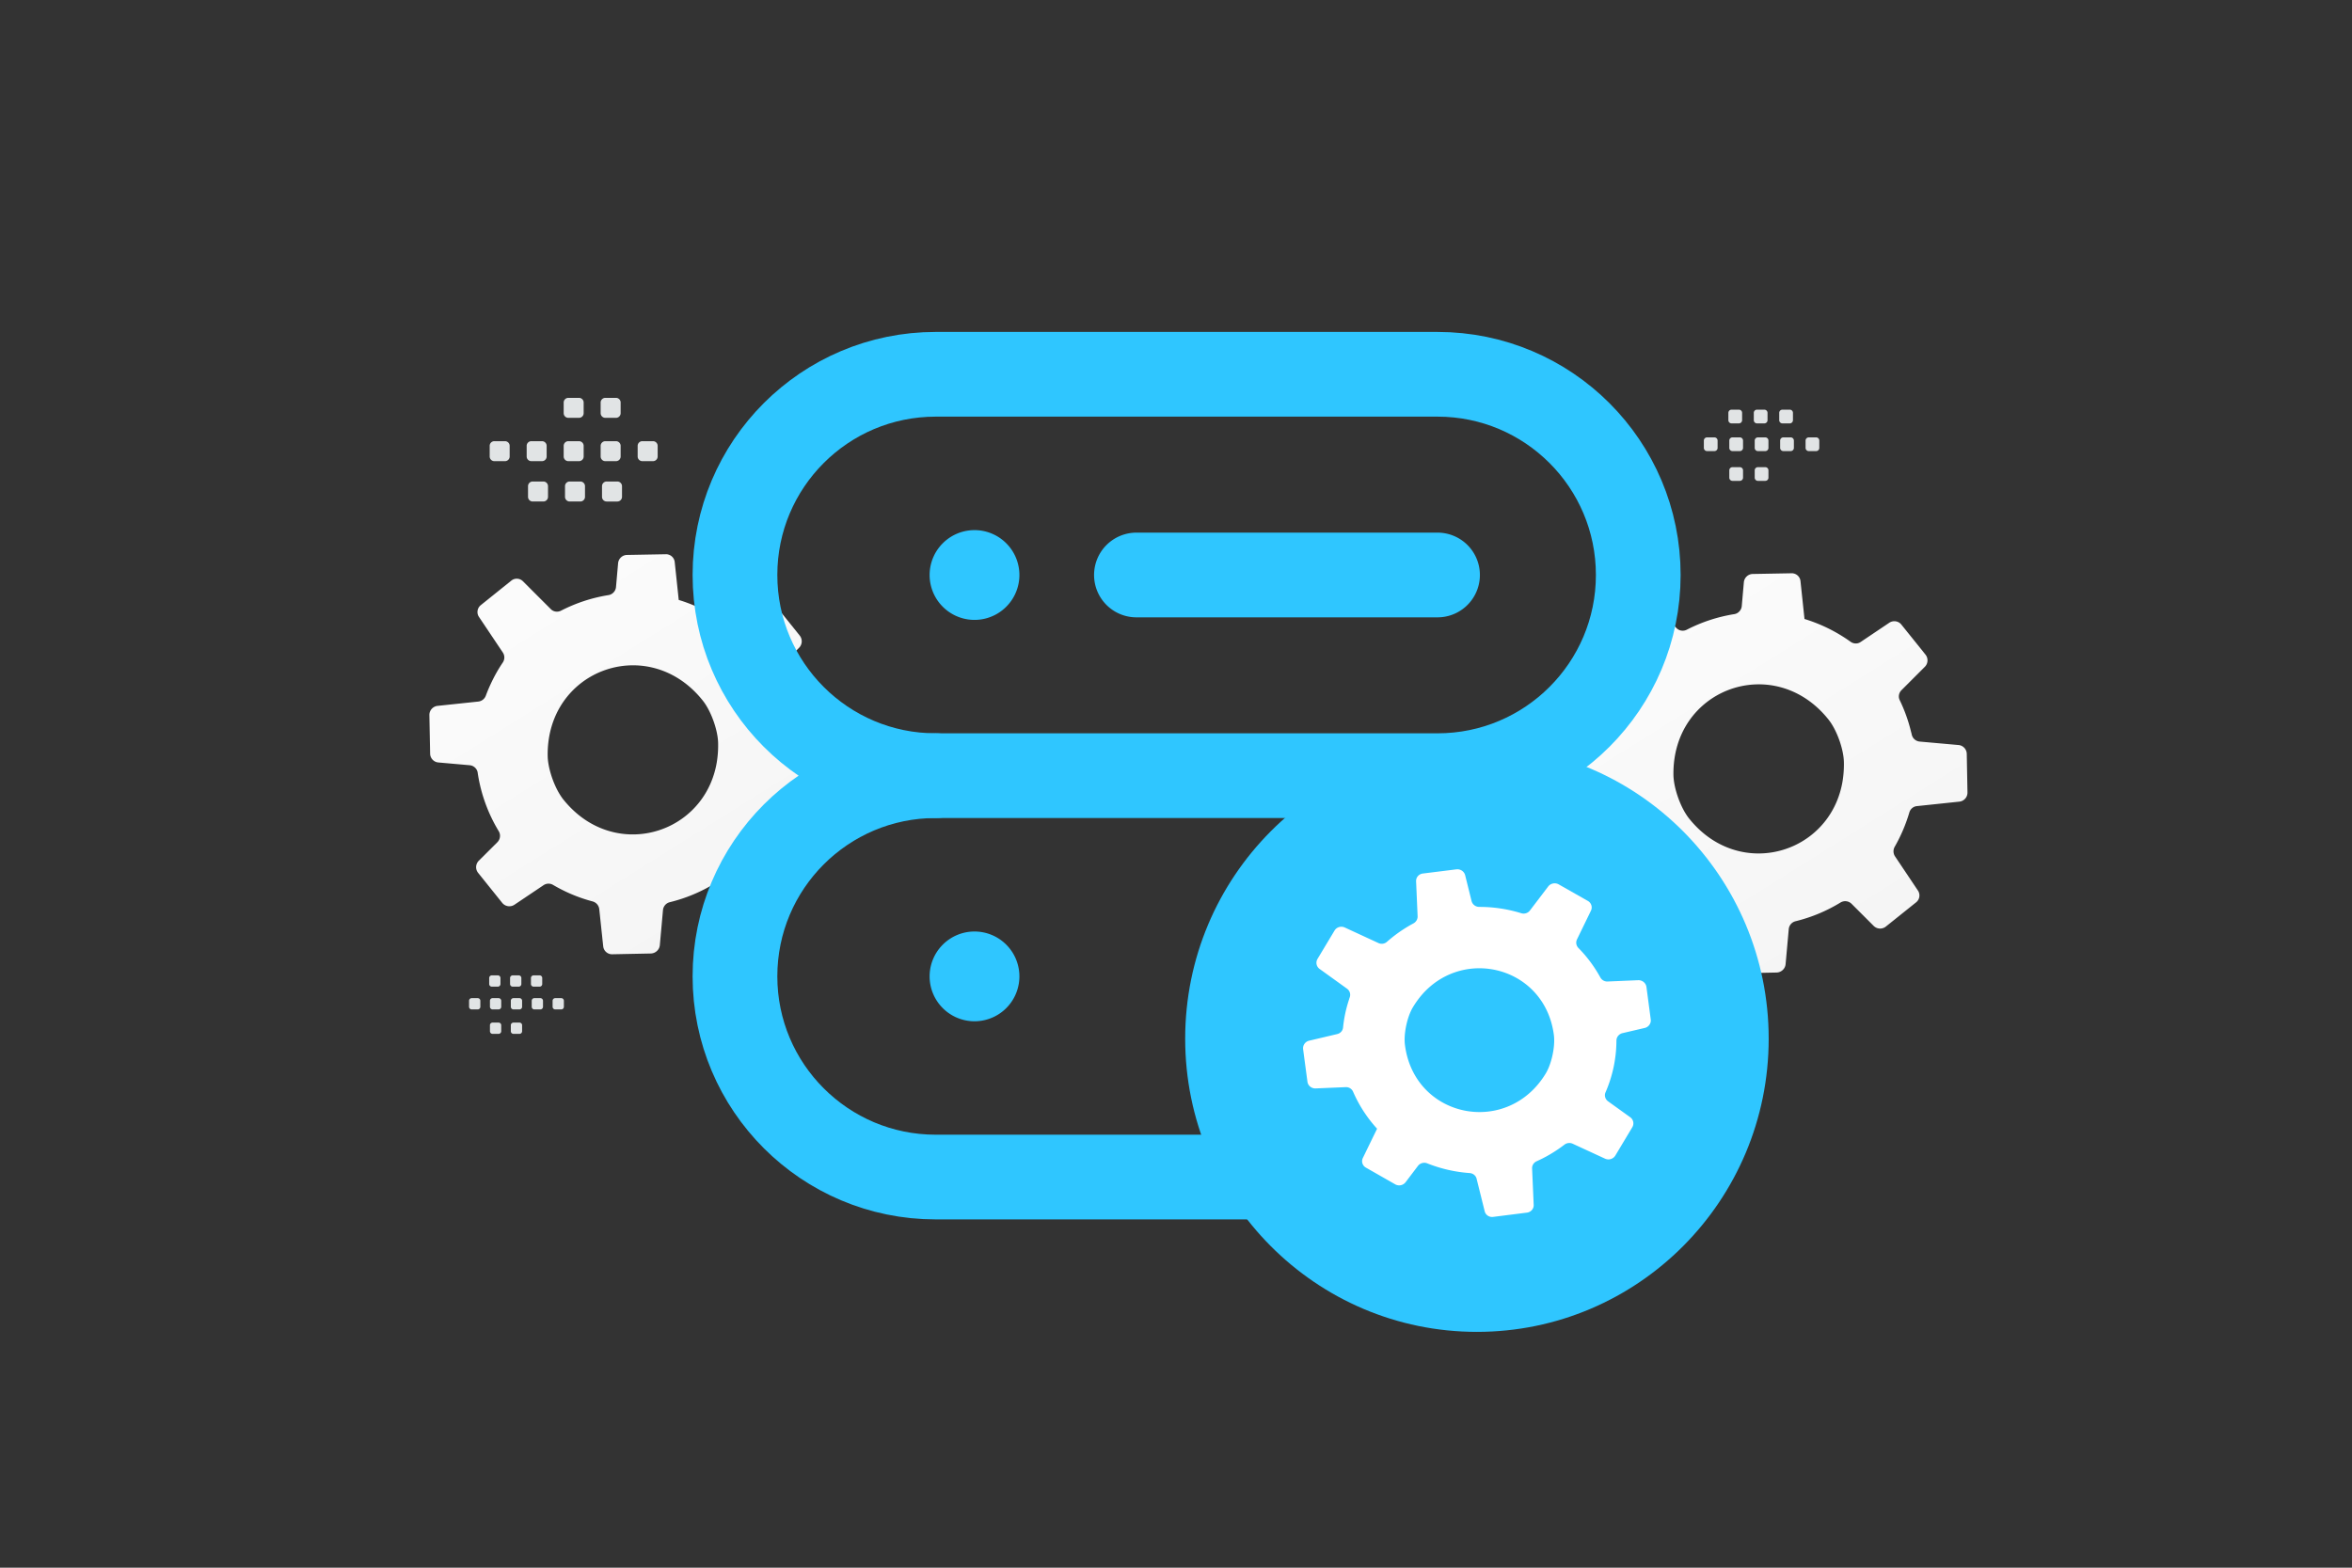
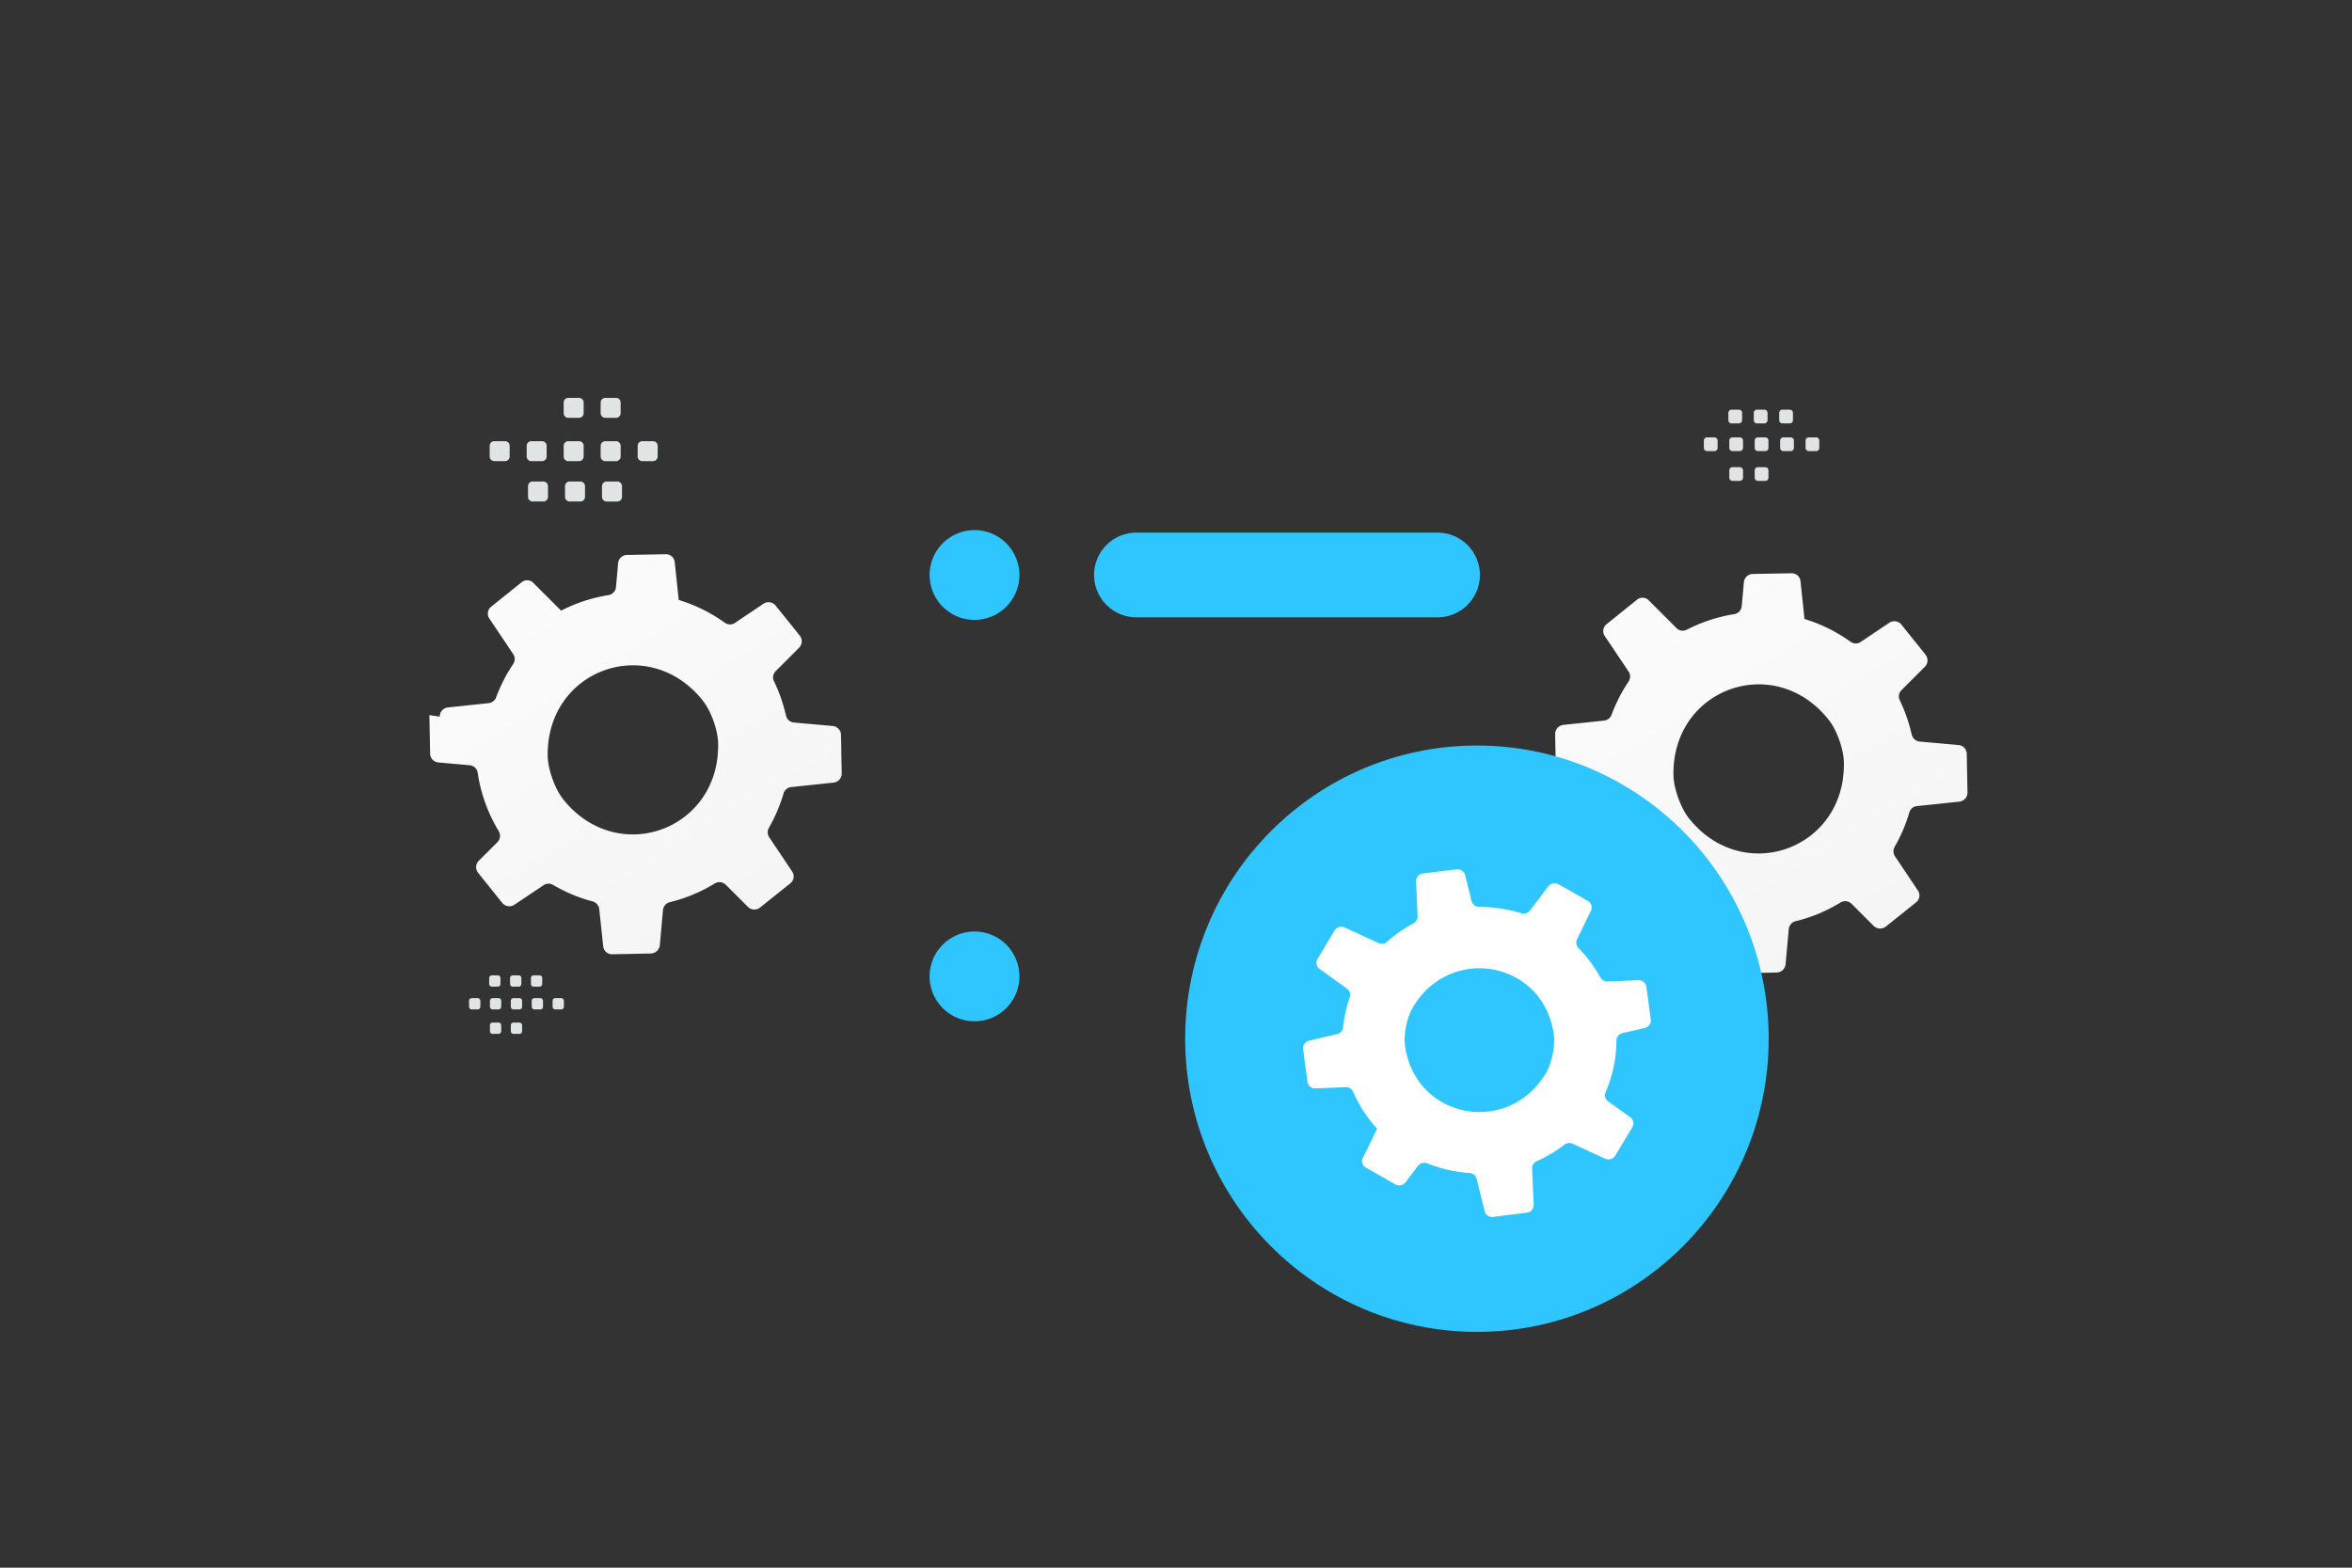
<svg xmlns="http://www.w3.org/2000/svg" width="900" height="600" viewBox="0 0 900 600" fill="none">
  <rect x="0" y="0" width="900" height="600" fill="#333333" stroke="none" />
  <path fill="transparent" d="M0 0h900v600H0z" />
  <path d="m595.079 280.972.281 14.437.008.343a3.44 3.44 0 0 0 3.132 3.35l12.016 1.061c.199.018.391.05.575.1 1.287.356 2.295 1.43 2.474 2.778a60.055 60.055 0 0 0 8.06 22.371c.169.286.292.588.375.892a3.502 3.502 0 0 1-.894 3.321l-7.139 7.105a3.502 3.502 0 0 0-.827 3.54c.132.364.318.732.579 1.063l9.226 11.496a3.518 3.518 0 0 0 4.708.707l11.124-7.471a3.402 3.402 0 0 1 3.647-.09 63.112 63.112 0 0 0 5.072 2.669 59.86 59.86 0 0 0 10.002 3.631l.015.008a3.462 3.462 0 0 1 2.579 2.996l1.431 13.514.079.679c.167 1.739 1.671 3.081 3.445 3.042l14.767-.298c1.797-.049 3.291-1.427 3.453-3.22l1.201-13.368a3.431 3.431 0 0 1 2.637-3.052 60.438 60.438 0 0 0 17.19-7.169 3.45 3.45 0 0 1 4.229.522l8.431 8.428a3.517 3.517 0 0 0 4.697.249l11.567-9.265a3.36 3.36 0 0 0 .688-4.491l-8.754-13.07a3.519 3.519 0 0 1-.134-3.706 61.274 61.274 0 0 0 5.592-13.11c.378-1.334 1.517-2.312 2.897-2.441l16.26-1.715a3.463 3.463 0 0 0 3.093-3.5l-.275-14.812a3.47 3.47 0 0 0-2.641-3.27c-.154-.035-.323-.076-.491-.08l-14.838-1.32c-1.38-.116-2.559-1.025-2.983-2.336-.041-.115-.083-.227-.1-.349-.079-.358-.148-.693-.264-1.048a60.01 60.01 0 0 0-4.321-12.094c-.646-1.283-.365-2.85.68-3.873l8.913-8.917c1.266-1.258 1.367-3.288.244-4.681l-2.047-2.56-7.169-8.913c-1.116-1.408-3.127-1.705-4.631-.709l-10.958 7.359c-1.167.796-2.689.746-3.835-.073a60.711 60.711 0 0 0-17.653-8.732l-.295-2.836-1.234-11.636a3.34 3.34 0 0 0-2.555-2.929 3.077 3.077 0 0 0-.883-.091l-14.866.271c-1.759.046-3.193 1.415-3.362 3.148l-.805 9.136c-.137 1.54-1.327 2.835-2.859 3.083a60.587 60.587 0 0 0-18.148 5.947c-1.344.693-2.949.454-3.964-.603l-10.658-10.656a3.328 3.328 0 0 0-4.42-.233l-11.679 9.384c-1.387 1.107-1.688 3.081-.701 4.523l9.111 13.595c.795 1.165.782 2.686-.015 3.862-1.703 2.509-3.209 5.201-4.543 8.053a60.33 60.33 0 0 0-1.946 4.64 3.48 3.48 0 0 1-2.857 2.234l-15.588 1.649a3.51 3.51 0 0 0-3.146 3.531zm60.871 40.869c-3.406-2.08-6.598-4.853-9.46-8.378-.616-.741-1.212-1.641-1.796-2.614-2.458-4.223-4.283-10.038-4.347-14.295-.435-32.569 37.372-46.683 58.335-22.366.339.404.68.807 1.012 1.227 3.122 3.892 5.752 11.215 5.873 16.197a40.33 40.33 0 0 1-.518 7.477c-4.028 23.635-29.69 34.586-49.099 22.752z" fill="url(#a)" />
-   <path d="m164.302 273.687.281 14.437.008.343a3.44 3.44 0 0 0 3.132 3.35l12.016 1.061c.199.018.391.05.576.099 1.286.357 2.294 1.43 2.473 2.778a60.04 60.04 0 0 0 8.061 22.371c.168.287.291.589.374.893a3.5 3.5 0 0 1-.894 3.32l-7.138 7.105a3.503 3.503 0 0 0-.828 3.54c.132.365.318.733.579 1.063l9.226 11.497a3.518 3.518 0 0 0 4.708.707L208 338.78a3.398 3.398 0 0 1 3.647-.09 63.61 63.61 0 0 0 5.073 2.669 60.027 60.027 0 0 0 10.001 3.631l.015.007a3.463 3.463 0 0 1 2.579 2.996l1.431 13.514.08.679c.166 1.739 1.671 3.081 3.444 3.042l14.767-.298c1.797-.049 3.291-1.426 3.453-3.22l1.201-13.367a3.432 3.432 0 0 1 2.637-3.053 60.436 60.436 0 0 0 17.19-7.168 3.453 3.453 0 0 1 4.23.521l8.43 8.429a3.517 3.517 0 0 0 4.697.248l11.567-9.264a3.36 3.36 0 0 0 .688-4.492l-8.754-13.07a3.517 3.517 0 0 1-.134-3.705 61.286 61.286 0 0 0 5.592-13.111c.378-1.333 1.517-2.311 2.897-2.44l16.26-1.716a3.462 3.462 0 0 0 3.093-3.5l-.275-14.811a3.47 3.47 0 0 0-2.64-3.271c-.155-.035-.324-.075-.492-.079l-14.838-1.321c-1.379-.115-2.558-1.025-2.983-2.336-.041-.114-.083-.226-.1-.349-.079-.357-.148-.692-.264-1.048a59.97 59.97 0 0 0-4.321-12.094c-.646-1.282-.365-2.849.68-3.872l8.913-8.918c1.266-1.258 1.367-3.287.244-4.68l-2.047-2.561-7.169-8.913c-1.115-1.407-3.127-1.705-4.631-.709l-10.958 7.36c-1.166.796-2.689.745-3.835-.074a60.781 60.781 0 0 0-9.749-5.701 59.733 59.733 0 0 0-7.904-3.03l-.295-2.837-1.234-11.635a3.34 3.34 0 0 0-2.555-2.929 3.008 3.008 0 0 0-.883-.091l-14.866.27c-1.759.047-3.193 1.416-3.362 3.149l-.805 9.135c-.137 1.541-1.327 2.835-2.858 3.083a60.623 60.623 0 0 0-18.149 5.948c-1.343.693-2.949.453-3.963-.604l-10.659-10.655a3.327 3.327 0 0 0-4.42-.233l-11.679 9.384c-1.387 1.106-1.688 3.081-.701 4.522l9.112 13.596c.794 1.164.781 2.685-.016 3.862-1.703 2.509-3.209 5.201-4.543 8.052a59.946 59.946 0 0 0-1.945 4.641 3.48 3.48 0 0 1-2.858 2.233l-15.588 1.65a3.508 3.508 0 0 0-3.146 3.531zm60.871 40.869c-3.405-2.08-6.598-4.854-9.459-8.379-.617-.74-1.213-1.641-1.796-2.613-2.459-4.224-4.284-10.039-4.348-14.296-.435-32.568 37.372-46.683 58.335-22.366.339.404.68.807 1.012 1.228 3.122 3.892 5.752 11.214 5.873 16.196a40.325 40.325 0 0 1-.518 7.477c-4.028 23.635-29.69 34.587-49.099 22.753z" fill="url(#b)" />
-   <path clip-rule="evenodd" d="M550.074 143.251H358.048c-42.419 0-76.811 34.392-76.811 76.81v0c0 42.419 34.392 76.811 76.811 76.811h192.026c42.419 0 76.811-34.392 76.811-76.811v0c0-42.418-34.392-76.81-76.811-76.81z" stroke="#2fc6ff" stroke-width="32.421" stroke-linecap="round" stroke-linejoin="round" />
-   <path d="M358.047 296.872c-42.419 0-76.811 34.392-76.811 76.811v0c0 42.418 34.392 76.81 76.811 76.81h134.418" stroke="#2fc6ff" stroke-width="32.421" stroke-linecap="round" stroke-linejoin="round" />
+   <path d="m164.302 273.687.281 14.437.008.343a3.44 3.44 0 0 0 3.132 3.35l12.016 1.061c.199.018.391.05.576.099 1.286.357 2.294 1.43 2.473 2.778a60.04 60.04 0 0 0 8.061 22.371c.168.287.291.589.374.893a3.5 3.5 0 0 1-.894 3.32l-7.138 7.105a3.503 3.503 0 0 0-.828 3.54c.132.365.318.733.579 1.063l9.226 11.497a3.518 3.518 0 0 0 4.708.707L208 338.78a3.398 3.398 0 0 1 3.647-.09 63.61 63.61 0 0 0 5.073 2.669 60.027 60.027 0 0 0 10.001 3.631l.015.007a3.463 3.463 0 0 1 2.579 2.996l1.431 13.514.08.679c.166 1.739 1.671 3.081 3.444 3.042l14.767-.298c1.797-.049 3.291-1.426 3.453-3.22l1.201-13.367a3.432 3.432 0 0 1 2.637-3.053 60.436 60.436 0 0 0 17.19-7.168 3.453 3.453 0 0 1 4.23.521l8.43 8.429a3.517 3.517 0 0 0 4.697.248l11.567-9.264a3.36 3.36 0 0 0 .688-4.492l-8.754-13.07a3.517 3.517 0 0 1-.134-3.705 61.286 61.286 0 0 0 5.592-13.111c.378-1.333 1.517-2.311 2.897-2.44l16.26-1.716a3.462 3.462 0 0 0 3.093-3.5l-.275-14.811a3.47 3.47 0 0 0-2.64-3.271c-.155-.035-.324-.075-.492-.079l-14.838-1.321c-1.379-.115-2.558-1.025-2.983-2.336-.041-.114-.083-.226-.1-.349-.079-.357-.148-.692-.264-1.048a59.97 59.97 0 0 0-4.321-12.094c-.646-1.282-.365-2.849.68-3.872l8.913-8.918c1.266-1.258 1.367-3.287.244-4.68l-2.047-2.561-7.169-8.913c-1.115-1.407-3.127-1.705-4.631-.709l-10.958 7.36c-1.166.796-2.689.745-3.835-.074a60.781 60.781 0 0 0-9.749-5.701 59.733 59.733 0 0 0-7.904-3.03l-.295-2.837-1.234-11.635a3.34 3.34 0 0 0-2.555-2.929 3.008 3.008 0 0 0-.883-.091l-14.866.27c-1.759.047-3.193 1.416-3.362 3.149l-.805 9.135c-.137 1.541-1.327 2.835-2.858 3.083a60.623 60.623 0 0 0-18.149 5.948l-10.659-10.655a3.327 3.327 0 0 0-4.42-.233l-11.679 9.384c-1.387 1.106-1.688 3.081-.701 4.522l9.112 13.596c.794 1.164.781 2.685-.016 3.862-1.703 2.509-3.209 5.201-4.543 8.052a59.946 59.946 0 0 0-1.945 4.641 3.48 3.48 0 0 1-2.858 2.233l-15.588 1.65a3.508 3.508 0 0 0-3.146 3.531zm60.871 40.869c-3.405-2.08-6.598-4.854-9.459-8.379-.617-.74-1.213-1.641-1.796-2.613-2.459-4.224-4.284-10.039-4.348-14.296-.435-32.568 37.372-46.683 58.335-22.366.339.404.68.807 1.012 1.228 3.122 3.892 5.752 11.214 5.873 16.196a40.325 40.325 0 0 1-.518 7.477c-4.028 23.635-29.69 34.587-49.099 22.753z" fill="url(#b)" />
  <path fill-rule="evenodd" clip-rule="evenodd" d="M565.154 509.749c-61.648 0-111.641-50.245-111.641-112.205 0-61.959 49.993-112.205 111.641-112.205 61.67 0 111.641 50.246 111.641 112.205 0 61.96-49.971 112.205-111.641 112.205z" fill="#2fc6ff" />
  <path d="m618.104 442.274 6.357-10.607.15-.253a2.875 2.875 0 0 0-.81-3.819l-8.473-6.095a2.992 2.992 0 0 1-.384-.327c-.796-.829-1.059-2.055-.579-3.113a49.944 49.944 0 0 0 4.167-19.814c.005-.283.051-.557.127-.814.301-.979 1.132-1.759 2.176-2.015l8.552-1.995a3.019 3.019 0 0 0 2.227-2.204 3.16 3.16 0 0 0 .052-1.028l-1.647-12.435c-.199-1.529-1.587-2.673-3.187-2.6l-11.689.496a2.985 2.985 0 0 1-2.759-1.551 53.598 53.598 0 0 0-2.566-4.186 51.224 51.224 0 0 0-5.802-7.067l-.008-.012c-.881-.898-1.104-2.2-.56-3.319l5.081-10.445.249-.529c.667-1.336.156-2.977-1.184-3.734l-11.141-6.327c-1.361-.761-3.101-.423-4.037.808l-6.975 9.173a3.044 3.044 0 0 1-3.354 1.048 54.035 54.035 0 0 0-16.072-2.412c-1.387-.012-2.588-.929-2.915-2.253l-2.45-9.855c-.378-1.5-1.837-2.46-3.387-2.262l-12.835 1.601c-1.517.194-2.625 1.485-2.555 2.957l.58 13.368c.055 1.132-.565 2.195-1.586 2.75a52.289 52.289 0 0 0-3.723 2.192 53.18 53.18 0 0 0-6.408 4.849 2.982 2.982 0 0 1-3.269.488l-12.899-5.959c-1.427-.649-3.106-.14-3.897 1.171l-6.531 10.875a2.895 2.895 0 0 0 .48 3.545c.099.093.206.198.33.275l10.458 7.534c.976.695 1.44 1.877 1.161 3.017-.022.101-.042.201-.085.298-.104.294-.204.568-.279.878a49.85 49.85 0 0 0-2.281 10.695c-.102 1.218-1.024 2.231-2.268 2.511l-10.699 2.525c-1.515.352-2.514 1.781-2.311 3.29l.361 2.766 1.29 9.648c.191 1.516 1.555 2.623 3.129 2.567l11.514-.488a2.922 2.922 0 0 1 2.825 1.753 51.23 51.23 0 0 0 4.672 8.459 51.106 51.106 0 0 0 4.513 5.702l-1.071 2.19-4.372 8.995a2.786 2.786 0 0 0 .572 3.259c.177.181.384.327.616.456l11.202 6.391a3.096 3.096 0 0 0 3.938-.796l4.755-6.276c.803-1.058 2.279-1.47 3.533-.972a54.06 54.06 0 0 0 16.231 3.723c1.316.092 2.404.978 2.679 2.195l3.097 12.459c.356 1.391 1.717 2.309 3.189 2.128l12.971-1.639c1.537-.189 2.66-1.489 2.58-2.973l-.607-13.908c-.062-1.198.64-2.296 1.768-2.797a51.317 51.317 0 0 0 7.049-3.833 53.039 53.039 0 0 0 3.56-2.507 3.104 3.104 0 0 1 3.146-.356l12.368 5.709c1.434.662 3.135.158 3.95-1.169zm-26.777-56.645c1.592 3.019 2.71 6.448 3.239 10.275.122.811.158 1.729.15 2.693-.089 4.156-1.373 9.187-3.262 12.306-14.489 23.839-49.086 17.335-53.649-9.61-.069-.443-.139-.887-.196-1.339-.557-4.21.814-10.691 2.99-14.362a34.265 34.265 0 0 1 3.787-5.199c13.751-15.376 37.858-11.956 46.941 5.236z" fill="#fff" />
  <path d="M434.857 220.061h115.216m-176.492-.672a.952.952 0 0 1 0 1.364.952.952 0 0 1-1.364 0 .952.952 0 0 1 0-1.364.951.951 0 0 1 1.364 0m0 153.621a.952.952 0 0 1 0 1.364.952.952 0 0 1-1.364 0 .952.952 0 0 1 0-1.364.951.951 0 0 1 1.364 0" stroke="#2fc6ff" stroke-width="32.421" stroke-linecap="round" stroke-linejoin="round" />
  <path fill-rule="evenodd" clip-rule="evenodd" d="M189.16 168.852h4.082c.987 0 1.782.803 1.782 1.782v4.082c0 .987-.803 1.782-1.782 1.782h-4.082a1.789 1.789 0 0 1-1.782-1.782v-4.082a1.778 1.778 0 0 1 1.782-1.782zm14.154 0h4.082c.979 0 1.782.803 1.782 1.782v4.082c0 .987-.803 1.782-1.782 1.782h-4.082a1.789 1.789 0 0 1-1.782-1.782v-4.082c0-.979.803-1.782 1.782-1.782zm14.162 0h4.083c.978 0 1.781.803 1.781 1.782v4.082c0 .987-.803 1.782-1.781 1.782h-4.083a1.788 1.788 0 0 1-1.781-1.782v-4.082a1.777 1.777 0 0 1 1.781-1.782zm14.154 0h4.082c.979 0 1.782.803 1.782 1.782v4.082c0 .987-.803 1.782-1.782 1.782h-4.082a1.79 1.79 0 0 1-1.79-1.782v-4.082a1.8 1.8 0 0 1 1.79-1.782zm14.154 0h4.082c.987 0 1.79.803 1.79 1.782v4.082c0 .987-.803 1.782-1.79 1.782h-4.082a1.789 1.789 0 0 1-1.782-1.782v-4.082c0-.979.803-1.782 1.782-1.782zm-41.951 15.434h4.082c.979 0 1.782.803 1.782 1.782v4.09c0 .979-.803 1.782-1.782 1.782h-4.082a1.783 1.783 0 0 1-1.782-1.782v-4.082a1.78 1.78 0 0 1 1.782-1.79zm14.154 0h4.082c.979 0 1.782.803 1.782 1.782v4.09c0 .979-.803 1.782-1.782 1.782h-4.082a1.789 1.789 0 0 1-1.782-1.782v-4.082a1.779 1.779 0 0 1 1.782-1.79zm14.153 0h4.083c.987 0 1.79.803 1.79 1.782v4.09a1.79 1.79 0 0 1-1.79 1.782h-4.083a1.788 1.788 0 0 1-1.781-1.782v-4.082c0-.987.803-1.79 1.781-1.79zm-14.664-32.014h4.083c.978 0 1.781.803 1.781 1.782v4.082c0 .987-.803 1.782-1.781 1.782h-4.083a1.788 1.788 0 0 1-1.781-1.782v-4.082a1.777 1.777 0 0 1 1.781-1.782zm14.154 0h4.082c.979 0 1.782.803 1.782 1.782v4.082c0 .987-.803 1.782-1.782 1.782h-4.082a1.79 1.79 0 0 1-1.79-1.782v-4.082a1.8 1.8 0 0 1 1.79-1.782zm463.309 20.379h-2.806a1.225 1.225 0 0 1-1.224-1.225v-2.805c0-.679.552-1.225 1.224-1.225h2.806a1.23 1.23 0 0 1 1.225 1.225v2.805a1.223 1.223 0 0 1-1.225 1.225zm-9.728 0h-2.806a1.23 1.23 0 0 1-1.224-1.225v-2.805c0-.679.552-1.225 1.224-1.225h2.806a1.23 1.23 0 0 1 1.225 1.225v2.805a1.23 1.23 0 0 1-1.225 1.225zm-9.733 0h-2.806a1.23 1.23 0 0 1-1.225-1.225v-2.805c0-.679.552-1.225 1.225-1.225h2.806a1.23 1.23 0 0 1 1.224 1.225v2.805a1.222 1.222 0 0 1-1.224 1.225zm-9.728 0h-2.806a1.23 1.23 0 0 1-1.225-1.225v-2.805c0-.679.552-1.225 1.225-1.225h2.806c.678 0 1.23.552 1.23 1.225v2.805a1.238 1.238 0 0 1-1.23 1.225zm-9.728 0h-2.806a1.23 1.23 0 0 1-1.23-1.225v-2.805c0-.679.552-1.225 1.23-1.225h2.806c.673 0 1.224.552 1.224 1.225v2.805c0 .673-.551 1.225-1.224 1.225zm28.832-10.607h-2.805a1.23 1.23 0 0 1-1.225-1.225v-2.811a1.23 1.23 0 0 1 1.225-1.225h2.805c.679 0 1.225.552 1.225 1.225v2.805a1.223 1.223 0 0 1-1.225 1.231zm-9.727 0h-2.806a1.23 1.23 0 0 1-1.224-1.225v-2.811a1.23 1.23 0 0 1 1.224-1.225h2.806a1.23 1.23 0 0 1 1.225 1.225v2.805a1.224 1.224 0 0 1-1.225 1.231zm-9.728 0h-2.806a1.23 1.23 0 0 1-1.23-1.225v-2.811a1.23 1.23 0 0 1 1.23-1.225h2.806a1.23 1.23 0 0 1 1.224 1.225v2.805a1.23 1.23 0 0 1-1.224 1.231zm10.079 22.002h-2.806a1.23 1.23 0 0 1-1.225-1.224v-2.806c0-.679.552-1.225 1.225-1.225h2.806a1.23 1.23 0 0 1 1.224 1.225v2.806a1.221 1.221 0 0 1-1.224 1.224zm-9.728 0h-2.806a1.23 1.23 0 0 1-1.225-1.224v-2.806c0-.679.552-1.225 1.225-1.225h2.806c.678 0 1.23.552 1.23 1.225v2.806a1.238 1.238 0 0 1-1.23 1.224zM214.763 386.332h-2.305a1.007 1.007 0 0 1-1.005-1.006v-2.304c0-.558.453-1.006 1.005-1.006h2.305a1.01 1.01 0 0 1 1.006 1.006v2.304a1.005 1.005 0 0 1-1.006 1.006zm-7.99 0h-2.304a1.01 1.01 0 0 1-1.006-1.006v-2.304c0-.558.453-1.006 1.006-1.006h2.304a1.01 1.01 0 0 1 1.006 1.006v2.304a1.01 1.01 0 0 1-1.006 1.006zm-7.994 0h-2.304a1.01 1.01 0 0 1-1.006-1.006v-2.304c0-.558.454-1.006 1.006-1.006h2.304a1.01 1.01 0 0 1 1.006 1.006v2.304a1.004 1.004 0 0 1-1.006 1.006zm-7.99 0h-2.304a1.01 1.01 0 0 1-1.006-1.006v-2.304c0-.558.453-1.006 1.006-1.006h2.304c.557 0 1.011.453 1.011 1.006v2.304a1.018 1.018 0 0 1-1.011 1.006zm-7.989 0h-2.305a1.01 1.01 0 0 1-1.01-1.006v-2.304c0-.558.453-1.006 1.01-1.006h2.305a1.01 1.01 0 0 1 1.006 1.006v2.304a1.01 1.01 0 0 1-1.006 1.006zm23.681-8.712h-2.304a1.01 1.01 0 0 1-1.006-1.006v-2.309a1.01 1.01 0 0 1 1.006-1.006h2.304c.557 0 1.006.453 1.006 1.006v2.304a1.005 1.005 0 0 1-1.006 1.011zm-7.99 0h-2.305a1.01 1.01 0 0 1-1.005-1.006v-2.309a1.01 1.01 0 0 1 1.005-1.006h2.305a1.01 1.01 0 0 1 1.006 1.006v2.304a1.006 1.006 0 0 1-1.006 1.011zm-7.99 0h-2.304a1.01 1.01 0 0 1-1.01-1.006v-2.309a1.01 1.01 0 0 1 1.01-1.006h2.304a1.01 1.01 0 0 1 1.006 1.006v2.304c0 .557-.453 1.011-1.006 1.011zm8.278 18.071h-2.304a1.01 1.01 0 0 1-1.006-1.006v-2.304c0-.558.454-1.006 1.006-1.006h2.304a1.01 1.01 0 0 1 1.006 1.006v2.304a1.004 1.004 0 0 1-1.006 1.006zm-7.99 0h-2.304a1.01 1.01 0 0 1-1.006-1.006v-2.304c0-.558.453-1.006 1.006-1.006h2.304c.557 0 1.011.453 1.011 1.006v2.304a1.018 1.018 0 0 1-1.011 1.006z" fill="#E1E4E5" />
  <defs>
    <linearGradient id="a" x1="583.99" y1="152.623" x2="804.06" y2="503.719" gradientUnits="userSpaceOnUse">
      <stop stop-color="#fff" />
      <stop offset="1" stop-color="#EEE" />
    </linearGradient>
    <linearGradient id="b" x1="153.213" y1="145.337" x2="373.283" y2="496.433" gradientUnits="userSpaceOnUse">
      <stop stop-color="#fff" />
      <stop offset="1" stop-color="#EEE" />
    </linearGradient>
  </defs>
</svg>